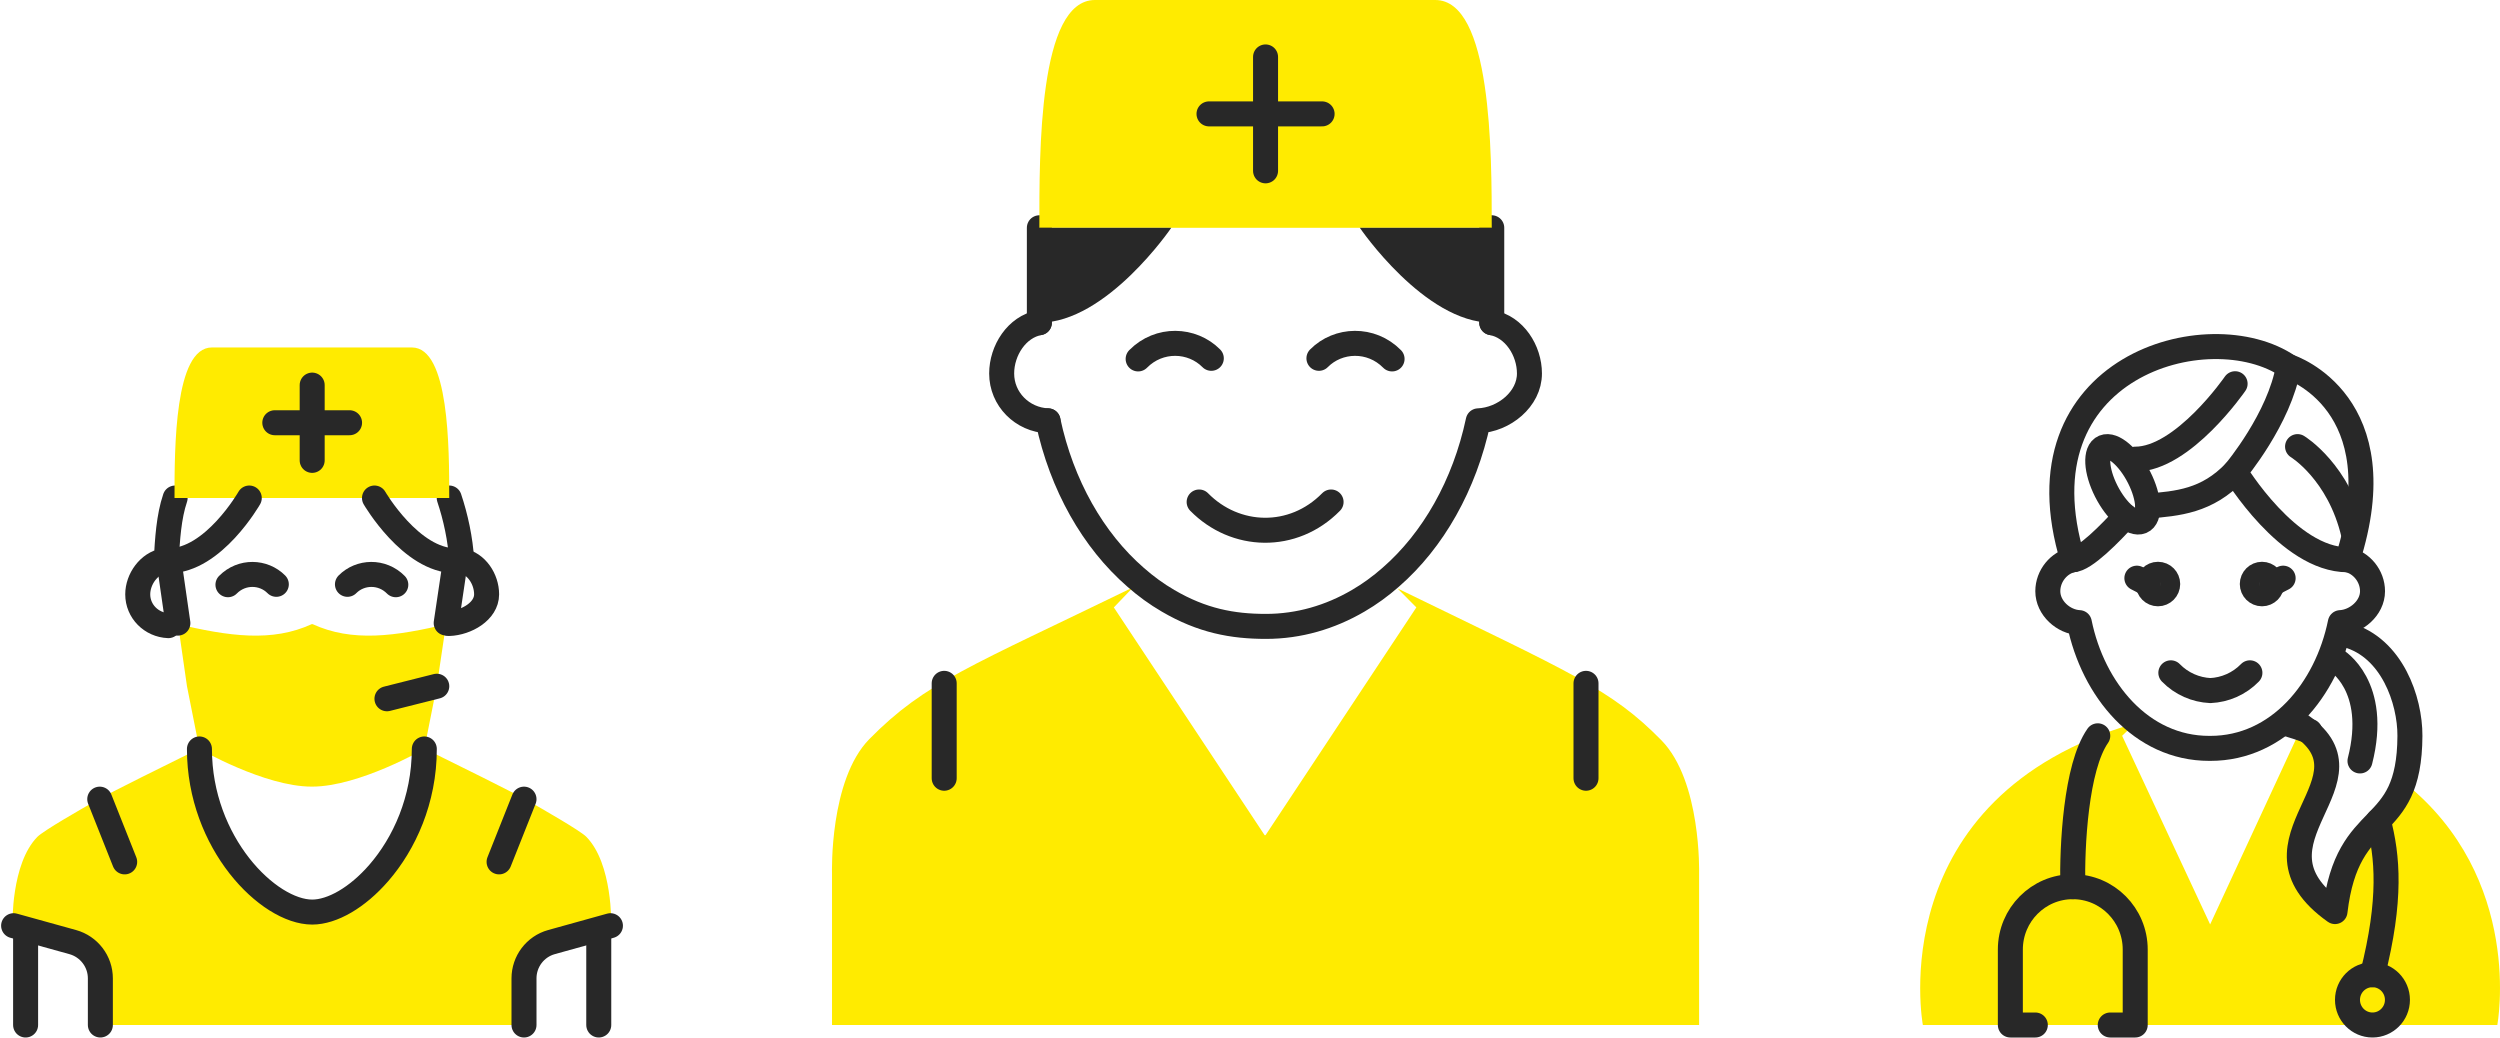
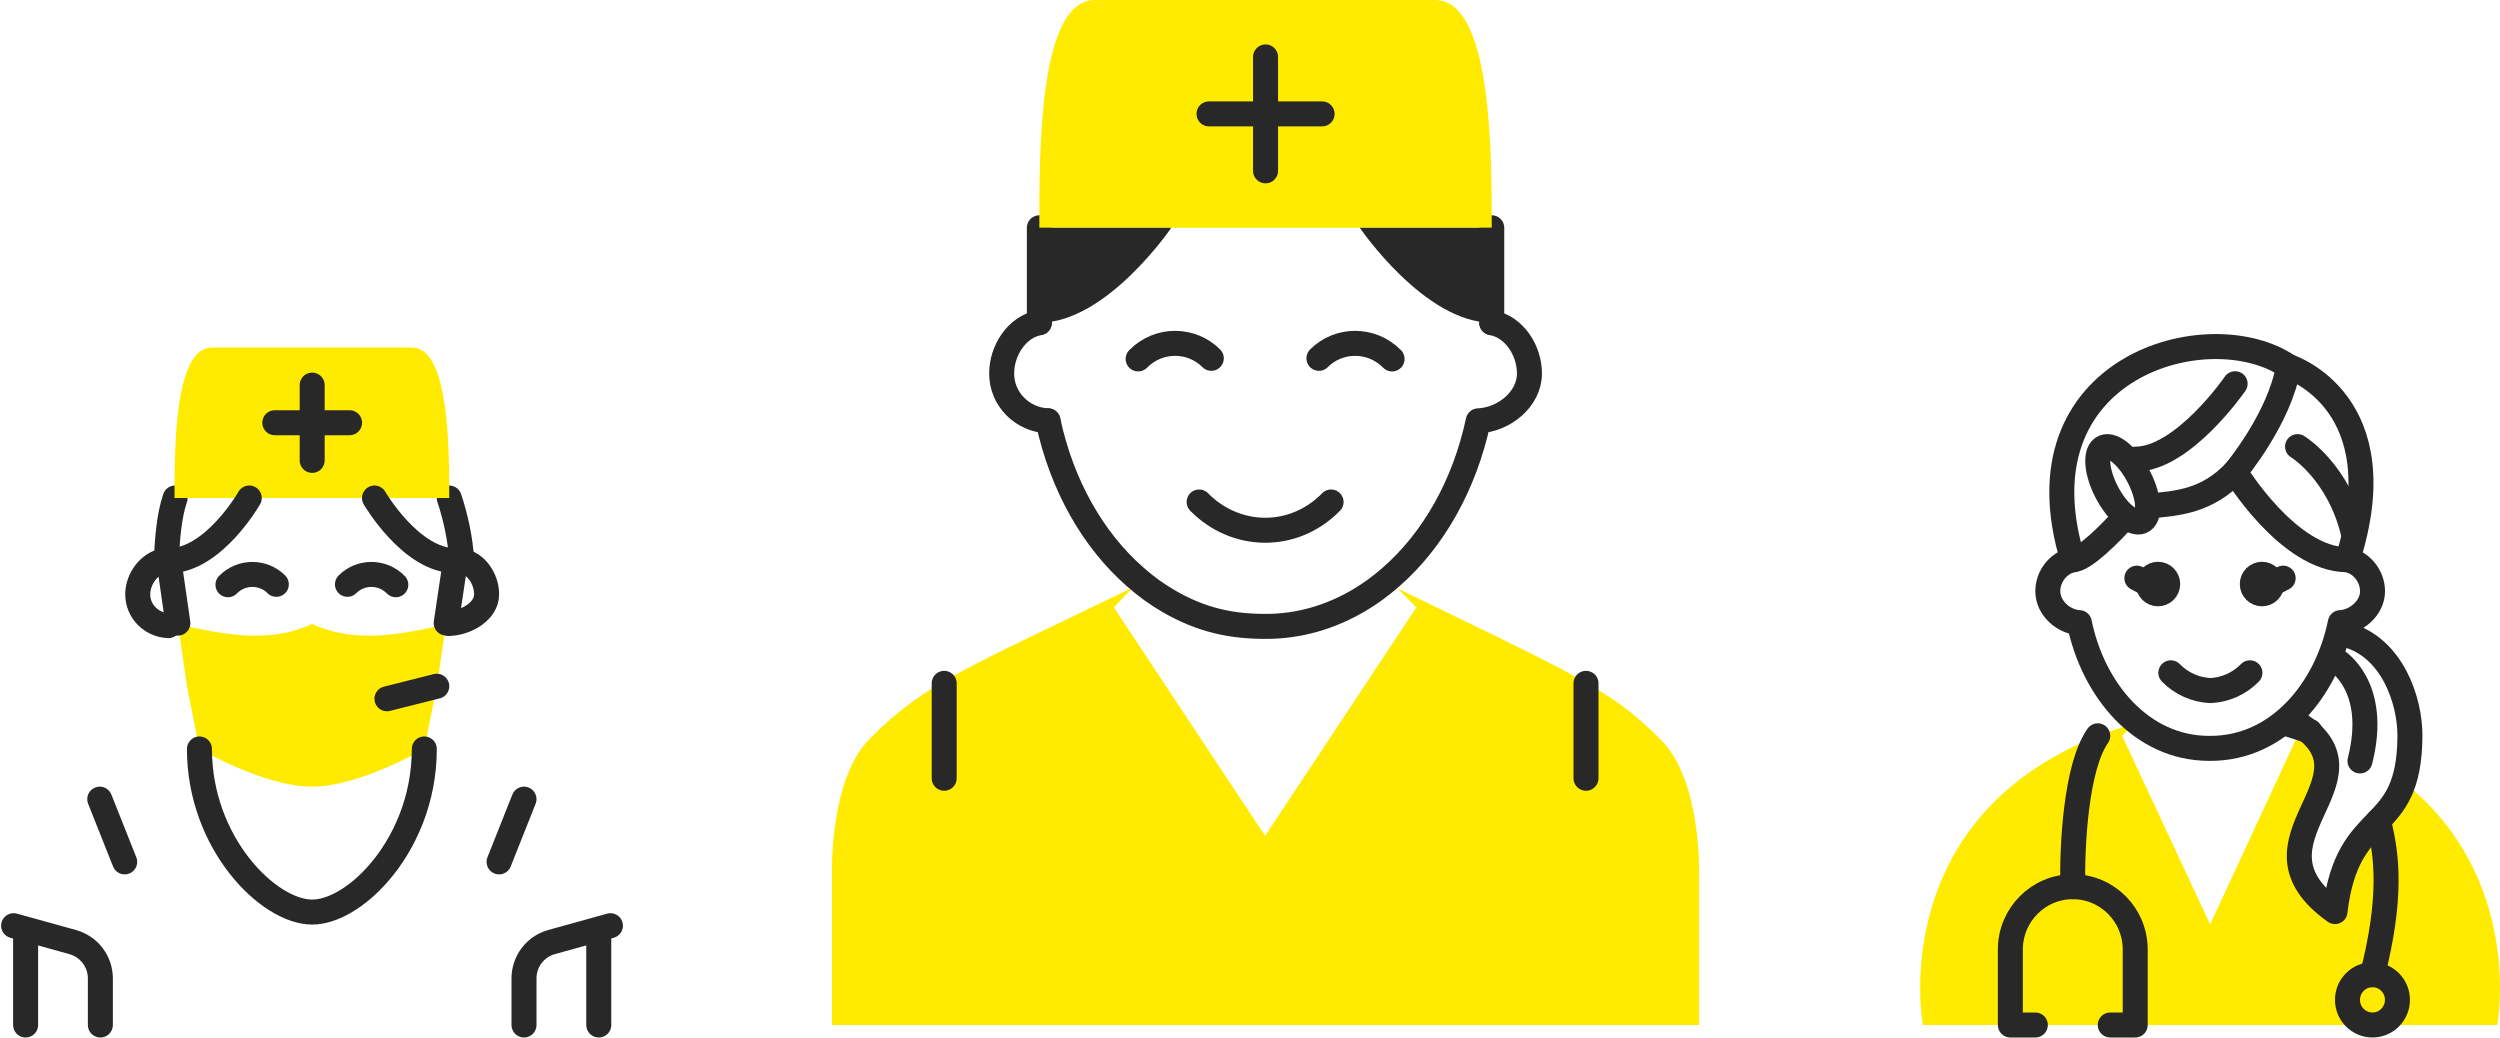
<svg xmlns="http://www.w3.org/2000/svg" width="200px" height="83px" viewBox="0 0 200 83" version="1.1">
  <title>illu-KSBL-Pflege</title>
  <g id="–-Jobs/Home-⚠️" stroke="none" stroke-width="1" fill="none" fill-rule="evenodd">
    <g id="Jobs-Home-XL-LG" transform="translate(-890, -3980)">
      <g id="Group-10" transform="translate(533, 3639)">
        <g id="Group-19" transform="translate(1, 176)">
          <g id="Group-27" transform="translate(321, 0)">
            <g id="illu-KSBL-Pflege" transform="translate(36, 165)">
              <path d="M191.794,58.864 C191.763,67.1 186.799,64.367 185.8,72.926 C177.809,67.247 189.888,62.385 182.804,57.858 L182.804,58.864 L175.811,73.953 L168.77,58.864 L169.81,57.858 C149.417,63.791 152.829,82 152.829,82 L198.786,82 C198.786,82 200.984,70.251 191.284,62.556" id="Fill-1" fill="#FFEB00" />
              <path d="M183.793,58.512 C183.152,58.271 182.494,58.06 181.805,57.858" id="Stroke-3" stroke="#282828" stroke-width="2" stroke-linecap="round" stroke-linejoin="round" />
-               <path d="M190.795,79.988 C190.795,81.1 189.9,82 188.797,82 C187.693,82 186.799,81.1 186.799,79.988 C186.799,78.877 187.693,77.976 188.797,77.976 C189.9,77.976 190.795,78.877 190.795,79.988 Z" id="Stroke-5" stroke="#282828" stroke-width="2" stroke-linecap="round" stroke-linejoin="round" />
+               <path d="M190.795,79.988 C190.795,81.1 189.9,82 188.797,82 C187.693,82 186.799,81.1 186.799,79.988 C186.799,78.877 187.693,77.976 188.797,77.976 C189.9,77.976 190.795,78.877 190.795,79.988 " id="Stroke-5" stroke="#282828" stroke-width="2" stroke-linecap="round" stroke-linejoin="round" />
              <path d="M189.266,65.664 C190.015,68.511 190.326,71.941 188.797,77.976" id="Stroke-7" stroke="#282828" stroke-width="2" stroke-linecap="round" stroke-linejoin="round" />
              <path d="M164.823,70.935 C164.753,67.706 165.065,61.379 166.821,58.864" id="Stroke-9" stroke="#282828" stroke-width="2" stroke-linecap="round" stroke-linejoin="round" />
              <path d="M161.826,82 L159.828,82 L159.828,75.965 C159.828,73.186 162.065,70.935 164.823,70.935 C167.581,70.935 169.817,73.186 169.817,75.965 L169.817,82 L167.82,82" id="Stroke-11" stroke="#282828" stroke-width="2" stroke-linecap="round" stroke-linejoin="round" />
              <line x1="165.064" y1="44.54" x2="165.064" y2="44.533" id="Stroke-13" stroke="#282828" stroke-width="2" stroke-linecap="round" stroke-linejoin="round" />
              <path d="M186.799,50.817 C190.355,51.823 191.805,56.013 191.794,58.864 C191.763,67.099 186.799,64.367 185.8,72.926 C177.809,67.247 189.888,62.385 182.804,57.858" id="Stroke-15" stroke="#282828" stroke-width="2" stroke-linecap="round" stroke-linejoin="round" />
              <path d="M186.799,44.781 C187.9,45 188.802,46.068 188.802,47.298 C188.802,48.65 187.488,49.753 186.227,49.811 C185.131,55.183 181.27,59.87 175.837,59.87 L175.815,59.87 L175.791,59.87 L175.787,59.87 L175.782,59.87 L175.758,59.87 L175.736,59.87 C170.303,59.87 166.442,55.183 165.346,49.811 C164.085,49.753 162.825,48.649 162.825,47.296 C162.825,46.066 163.722,45 164.823,44.781" id="Stroke-17" stroke="#282828" stroke-width="2" stroke-linecap="round" stroke-linejoin="round" />
              <path d="M172.667,53.825 C173.523,54.705 174.666,55.193 175.831,55.246 C176.995,55.193 178.138,54.705 178.993,53.825" id="Stroke-19" stroke="#282828" stroke-width="2" stroke-linecap="round" stroke-linejoin="round" />
              <path d="M186.799,44.781 C182.062,44.781 177.809,37.74 177.809,37.74 C177.809,37.74 181.378,33.487 182.076,29.317 C182.325,29.4 190.818,32.265 186.799,44.781" id="Stroke-21" stroke="#282828" stroke-width="2" stroke-linecap="round" stroke-linejoin="round" />
              <path d="M164.823,44.781 C165.762,44.781 167.86,42.628 169.048,41.311" id="Stroke-23" stroke="#282828" stroke-width="2" stroke-linecap="round" stroke-linejoin="round" />
              <path d="M170.816,40.486 C173.184,40.284 175.561,40.113 177.809,37.74" id="Stroke-25" stroke="#282828" stroke-width="2" stroke-linecap="round" stroke-linejoin="round" />
              <path d="M182.077,29.317 C175.757,24.981 160.085,29.299 164.823,44.781" id="Stroke-27" stroke="#282828" stroke-width="2" stroke-linecap="round" stroke-linejoin="round" />
              <path d="M170.134,38.198 C170.965,39.836 171.049,41.41 170.32,41.713 C169.596,42.015 168.333,40.933 167.501,39.294 C166.671,37.655 166.588,36.081 167.315,35.778 C168.04,35.477 169.303,36.559 170.134,38.198 Z" id="Stroke-29" stroke="#282828" stroke-width="2" stroke-linecap="round" stroke-linejoin="round" />
              <path d="M177.809,30.698 C177.809,30.698 173.653,36.734 169.817,36.734" id="Stroke-31" stroke="#282828" stroke-width="2" stroke-linecap="round" stroke-linejoin="round" />
              <path d="M182.804,35.728 C182.804,35.728 186.133,37.74 187.299,42.769" id="Stroke-33" stroke="#282828" stroke-width="2" stroke-linecap="round" stroke-linejoin="round" />
              <path d="M185.883,52.819 C185.883,52.819 189.342,54.841 187.798,60.876" id="Stroke-35" stroke="#282828" stroke-width="2" stroke-linecap="round" stroke-linejoin="round" />
              <path d="M180.737,46.723 C180.737,46.292 180.389,45.943 179.961,45.943 C179.532,45.943 179.184,46.292 179.184,46.723 C179.184,47.155 179.532,47.504 179.961,47.504 C180.389,47.504 180.737,47.155 180.737,46.723" id="Fill-37" fill="#494949" />
              <path d="M180.737,46.723 C180.737,46.292 180.389,45.943 179.961,45.943 C179.532,45.943 179.184,46.292 179.184,46.723 C179.184,47.155 179.532,47.504 179.961,47.504 C180.389,47.504 180.737,47.155 180.737,46.723 Z" id="Stroke-39" stroke="#282828" stroke-width="2" stroke-linecap="round" stroke-linejoin="round" />
              <path d="M170.861,46.723 C170.861,46.292 171.21,45.943 171.638,45.943 C172.067,45.943 172.416,46.292 172.416,46.723 C172.416,47.155 172.067,47.504 171.638,47.504 C171.21,47.504 170.861,47.155 170.861,46.723" id="Fill-41" fill="#494949" />
              <path d="M170.861,46.723 C170.861,46.292 171.21,45.943 171.638,45.943 C172.067,45.943 172.416,46.292 172.416,46.723 C172.416,47.155 172.067,47.504 171.638,47.504 C171.21,47.504 170.861,47.155 170.861,46.723 Z" id="Stroke-43" stroke="#282828" stroke-width="2" stroke-linecap="round" stroke-linejoin="round" />
              <g id="Group-48" transform="translate(180.694, 45.985)">
                <line x1="0.043" y1="0.738" x2="0.957" y2="0.268" id="Fill-45" fill="#494949" />
                <line x1="0.043" y1="0.738" x2="0.957" y2="0.268" id="Stroke-47" stroke="#282828" stroke-width="2" stroke-linecap="round" stroke-linejoin="round" />
              </g>
              <g id="Group-52" transform="translate(169.906, 45.985)">
                <line x1="0.957" y1="0.738" x2="0.043" y2="0.268" id="Fill-49" fill="#494949" />
                <line x1="0.957" y1="0.738" x2="0.043" y2="0.268" id="Stroke-51" stroke="#282828" stroke-width="2" stroke-linecap="round" stroke-linejoin="round" />
              </g>
              <path d="M88.107,48.593 L100.171,66.815 L100.244,66.815 L112.308,48.593 L110.801,47.074 C124.743,53.862 127.881,55.12 131.912,59.222 C135.119,62.49 134.928,69.842 134.928,69.851 L134.928,82 L65.561,82 L65.561,69.851 C65.561,69.842 65.338,62.4 68.544,59.131 C73.015,54.581 76.706,53.286 89.651,46.984 L88.107,48.593 Z" id="Fill-53" fill="#FFEB00" />
              <line x1="118.34" y1="25.815" x2="118.34" y2="18.222" id="Stroke-55" stroke="#282828" stroke-width="2" stroke-linecap="round" stroke-linejoin="round" />
              <line x1="82.149" y1="25.815" x2="82.149" y2="18.222" id="Stroke-57" stroke="#282828" stroke-width="2" stroke-linecap="round" stroke-linejoin="round" />
              <path d="M118.34,25.815 C120.14,26.141 121.356,28.03 121.356,29.881 C121.356,31.931 119.322,33.583 117.259,33.667 C116.165,38.817 113.644,43.232 110.262,46.175 C109.437,46.902 108.569,47.533 107.653,48.065 C105.412,49.375 102.913,50.112 100.275,50.112 C97.584,50.112 95.164,49.654 92.447,48.065 C91.531,47.533 90.664,46.902 89.841,46.175 C86.457,43.232 83.935,38.817 82.842,33.667" id="Stroke-59" stroke="#282828" stroke-width="2" stroke-linecap="round" stroke-linejoin="round" />
              <path d="M82.149,25.815 C80.349,26.143 79.133,28.03 79.133,29.881 C79.133,31.931 80.777,33.583 82.842,33.667" id="Stroke-61" stroke="#282828" stroke-width="2" stroke-linecap="round" stroke-linejoin="round" />
              <path d="M94.931,40.159 C97.806,43.088 102.443,43.26 105.487,40.159" id="Stroke-63" stroke="#282828" stroke-width="2" stroke-linecap="round" stroke-linejoin="round" />
              <path d="M110.366,28.715 C108.689,27.014 106.052,27.108 104.514,28.666" id="Stroke-65" stroke="#282828" stroke-width="2" stroke-linecap="round" stroke-linejoin="round" />
              <path d="M90.051,28.715 C91.728,27.014 94.364,27.108 95.905,28.666" id="Stroke-67" stroke="#282828" stroke-width="2" stroke-linecap="round" stroke-linejoin="round" />
              <path d="M109.292,18.222 L118.34,18.222 C118.34,12.148 118.335,0 113.816,0 L100.3,0 L100.208,0 L100.115,0 L86.599,0 C82.08,0 82.148,12.148 82.148,18.222 L91.123,18.222 L109.292,18.222 Z" id="Fill-69" fill="#FFEB00" />
              <path d="M107.784,18.222 C107.784,18.222 112.948,25.815 118.34,25.815 L118.34,18.222 L107.784,18.222 Z" id="Fill-71" fill="#282828" />
              <path d="M82.149,25.815 C87.54,25.815 92.704,18.222 92.704,18.222 L82.149,18.222 L82.149,25.815 Z" id="Fill-73" fill="#282828" />
              <line x1="125.88" y1="54.667" x2="125.88" y2="62.259" id="Stroke-75" stroke="#282828" stroke-width="2" stroke-linecap="round" stroke-linejoin="round" />
              <line x1="74.535" y1="54.667" x2="74.535" y2="62.259" id="Stroke-77" stroke="#282828" stroke-width="2" stroke-linecap="round" stroke-linejoin="round" />
              <line x1="100.244" y1="4.555" x2="100.244" y2="13.667" id="Stroke-79" stroke="#282828" stroke-width="2" stroke-linecap="round" stroke-linejoin="round" />
              <line x1="104.768" y1="9.111" x2="95.72" y2="9.111" id="Stroke-81" stroke="#282828" stroke-width="2" stroke-linecap="round" stroke-linejoin="round" />
-               <path d="M7.029,82 L7.029,78.27 C7.029,76.915 6.118,75.728 4.821,75.368 L0.089,74.056 L0.002,73.97 C0.002,73.96 -0.128,69.102 1.995,66.943 C2.225,66.712 3.111,66.141 4.088,65.558 C5.065,64.976 6.132,64.363 6.68,64.053 C7.996,63.319 12.342,61.172 14.943,59.887 L14.954,59.917 C14.954,67.445 20.471,72.966 23.975,72.966 C23.983,72.966 23.966,72.966 23.975,72.966 C25.578,72.966 27.593,71.81 29.307,69.833 C31.338,67.493 32.945,64 32.945,59.917 L32.955,59.887 C35.557,61.172 39.914,63.319 41.219,64.053 C41.777,64.363 42.833,64.976 43.81,65.558 C44.787,66.141 45.684,66.712 45.904,66.943 C48.027,69.102 47.897,73.96 47.897,73.97 L47.835,74.056 L43.115,75.368 C41.819,75.727 40.92,76.915 40.92,78.27 L40.92,82 L7.029,82 Z" id="Fill-83" fill="#FFEB00" />
              <path d="M34.695,49.843 L33.942,54.898 L32.945,59.917 C32.945,59.917 27.734,62.929 23.974,62.929 L23.926,62.929 C20.166,62.929 14.955,59.917 14.955,59.917 L13.958,54.898 L13.231,49.85 L13.01,49.882 C17.382,50.929 20.78,51.382 23.95,49.927 C23.958,49.923 23.966,49.935 23.974,49.938 C23.983,49.935 23.991,49.923 23.999,49.927 C27.169,51.382 30.567,50.929 34.939,49.882 L34.695,49.843 Z" id="Fill-85" fill="#FFEB00" />
              <path d="M35.936,44.861 C35.839,43.145 35.446,41.349 34.939,39.842" id="Stroke-87" stroke="#282828" stroke-width="2" stroke-linecap="round" stroke-linejoin="round" />
              <path d="M35.921,44.861 C37.111,45.076 37.929,46.325 37.929,47.549 C37.929,48.904 36.303,49.825 34.939,49.879" id="Stroke-89" stroke="#282828" stroke-width="2" stroke-linecap="round" stroke-linejoin="round" />
              <path d="M12.471,50.051 C11.107,49.996 10.019,48.903 10.019,47.548 C10.019,46.325 10.917,45.077 12.107,44.861 L12.298,44.861 C12.395,43.143 12.499,41.35 13.01,39.842" id="Stroke-91" stroke="#282828" stroke-width="2" stroke-linecap="round" stroke-linejoin="round" />
              <path d="M30.665,46.778 C29.556,45.654 27.814,45.716 26.796,46.746" id="Stroke-93" stroke="#282828" stroke-width="2" stroke-linecap="round" stroke-linejoin="round" />
              <path d="M17.236,46.778 C18.345,45.654 20.087,45.716 21.106,46.746" id="Stroke-95" stroke="#282828" stroke-width="2" stroke-linecap="round" stroke-linejoin="round" />
              <path d="M29.955,39.842 L34.939,39.842 C34.939,35.827 34.936,27.797 31.949,27.797 L24.012,27.797 L23.95,27.797 L23.889,27.797 L15.951,27.797 C12.964,27.797 12.961,35.827 12.961,39.842 L17.945,39.842 L29.955,39.842 Z" id="Fill-97" fill="#FFEB00" />
              <line x1="40.92" y1="63.932" x2="38.926" y2="68.951" id="Stroke-99" stroke="#282828" stroke-width="2" stroke-linecap="round" stroke-linejoin="round" />
              <line x1="6.98" y1="63.932" x2="8.974" y2="68.951" id="Stroke-101" stroke="#282828" stroke-width="2" stroke-linecap="round" stroke-linejoin="round" />
              <line x1="46.901" y1="74.974" x2="46.901" y2="82" id="Stroke-103" stroke="#282828" stroke-width="2" stroke-linecap="round" stroke-linejoin="round" />
              <line x1="1.048" y1="74.974" x2="1.048" y2="82" id="Stroke-105" stroke="#282828" stroke-width="2" stroke-linecap="round" stroke-linejoin="round" />
              <line x1="23.974" y1="30.808" x2="23.974" y2="36.83" id="Stroke-107" stroke="#282828" stroke-width="2" stroke-linecap="round" stroke-linejoin="round" />
              <line x1="26.965" y1="33.819" x2="20.984" y2="33.819" id="Stroke-109" stroke="#282828" stroke-width="2" stroke-linecap="round" stroke-linejoin="round" />
              <line x1="33.942" y1="54.898" x2="29.956" y2="55.902" id="Stroke-111" stroke="#282828" stroke-width="2" stroke-linecap="round" stroke-linejoin="round" />
              <path d="M28.958,39.842 C28.958,39.842 31.873,44.86 35.437,44.86 L34.695,49.843" id="Stroke-113" stroke="#282828" stroke-width="2" stroke-linecap="round" stroke-linejoin="round" />
              <path d="M18.942,39.842 C18.942,39.842 16.076,44.86 12.512,44.86 L13.23,49.85" id="Stroke-115" stroke="#282828" stroke-width="2" stroke-linecap="round" stroke-linejoin="round" />
              <path d="M47.835,74.056 L43.115,75.368 C41.819,75.728 40.92,76.916 40.92,78.27 L40.92,82" id="Stroke-117" stroke="#282828" stroke-width="2" stroke-linecap="round" stroke-linejoin="round" />
              <path d="M7.029,82 L7.029,78.27 C7.029,76.915 6.118,75.728 4.821,75.368 L0.089,74.056" id="Stroke-119" stroke="#282828" stroke-width="2" stroke-linecap="round" stroke-linejoin="round" />
              <path d="M32.945,59.917 C32.945,64 31.337,67.493 29.306,69.833 C27.593,71.81 25.578,72.966 23.974,72.966 C23.966,72.966 23.982,72.966 23.974,72.966 C20.471,72.966 14.955,67.445 14.955,59.917" id="Stroke-121" stroke="#282828" stroke-width="2" stroke-linecap="round" stroke-linejoin="round" />
            </g>
          </g>
        </g>
      </g>
    </g>
  </g>
</svg>